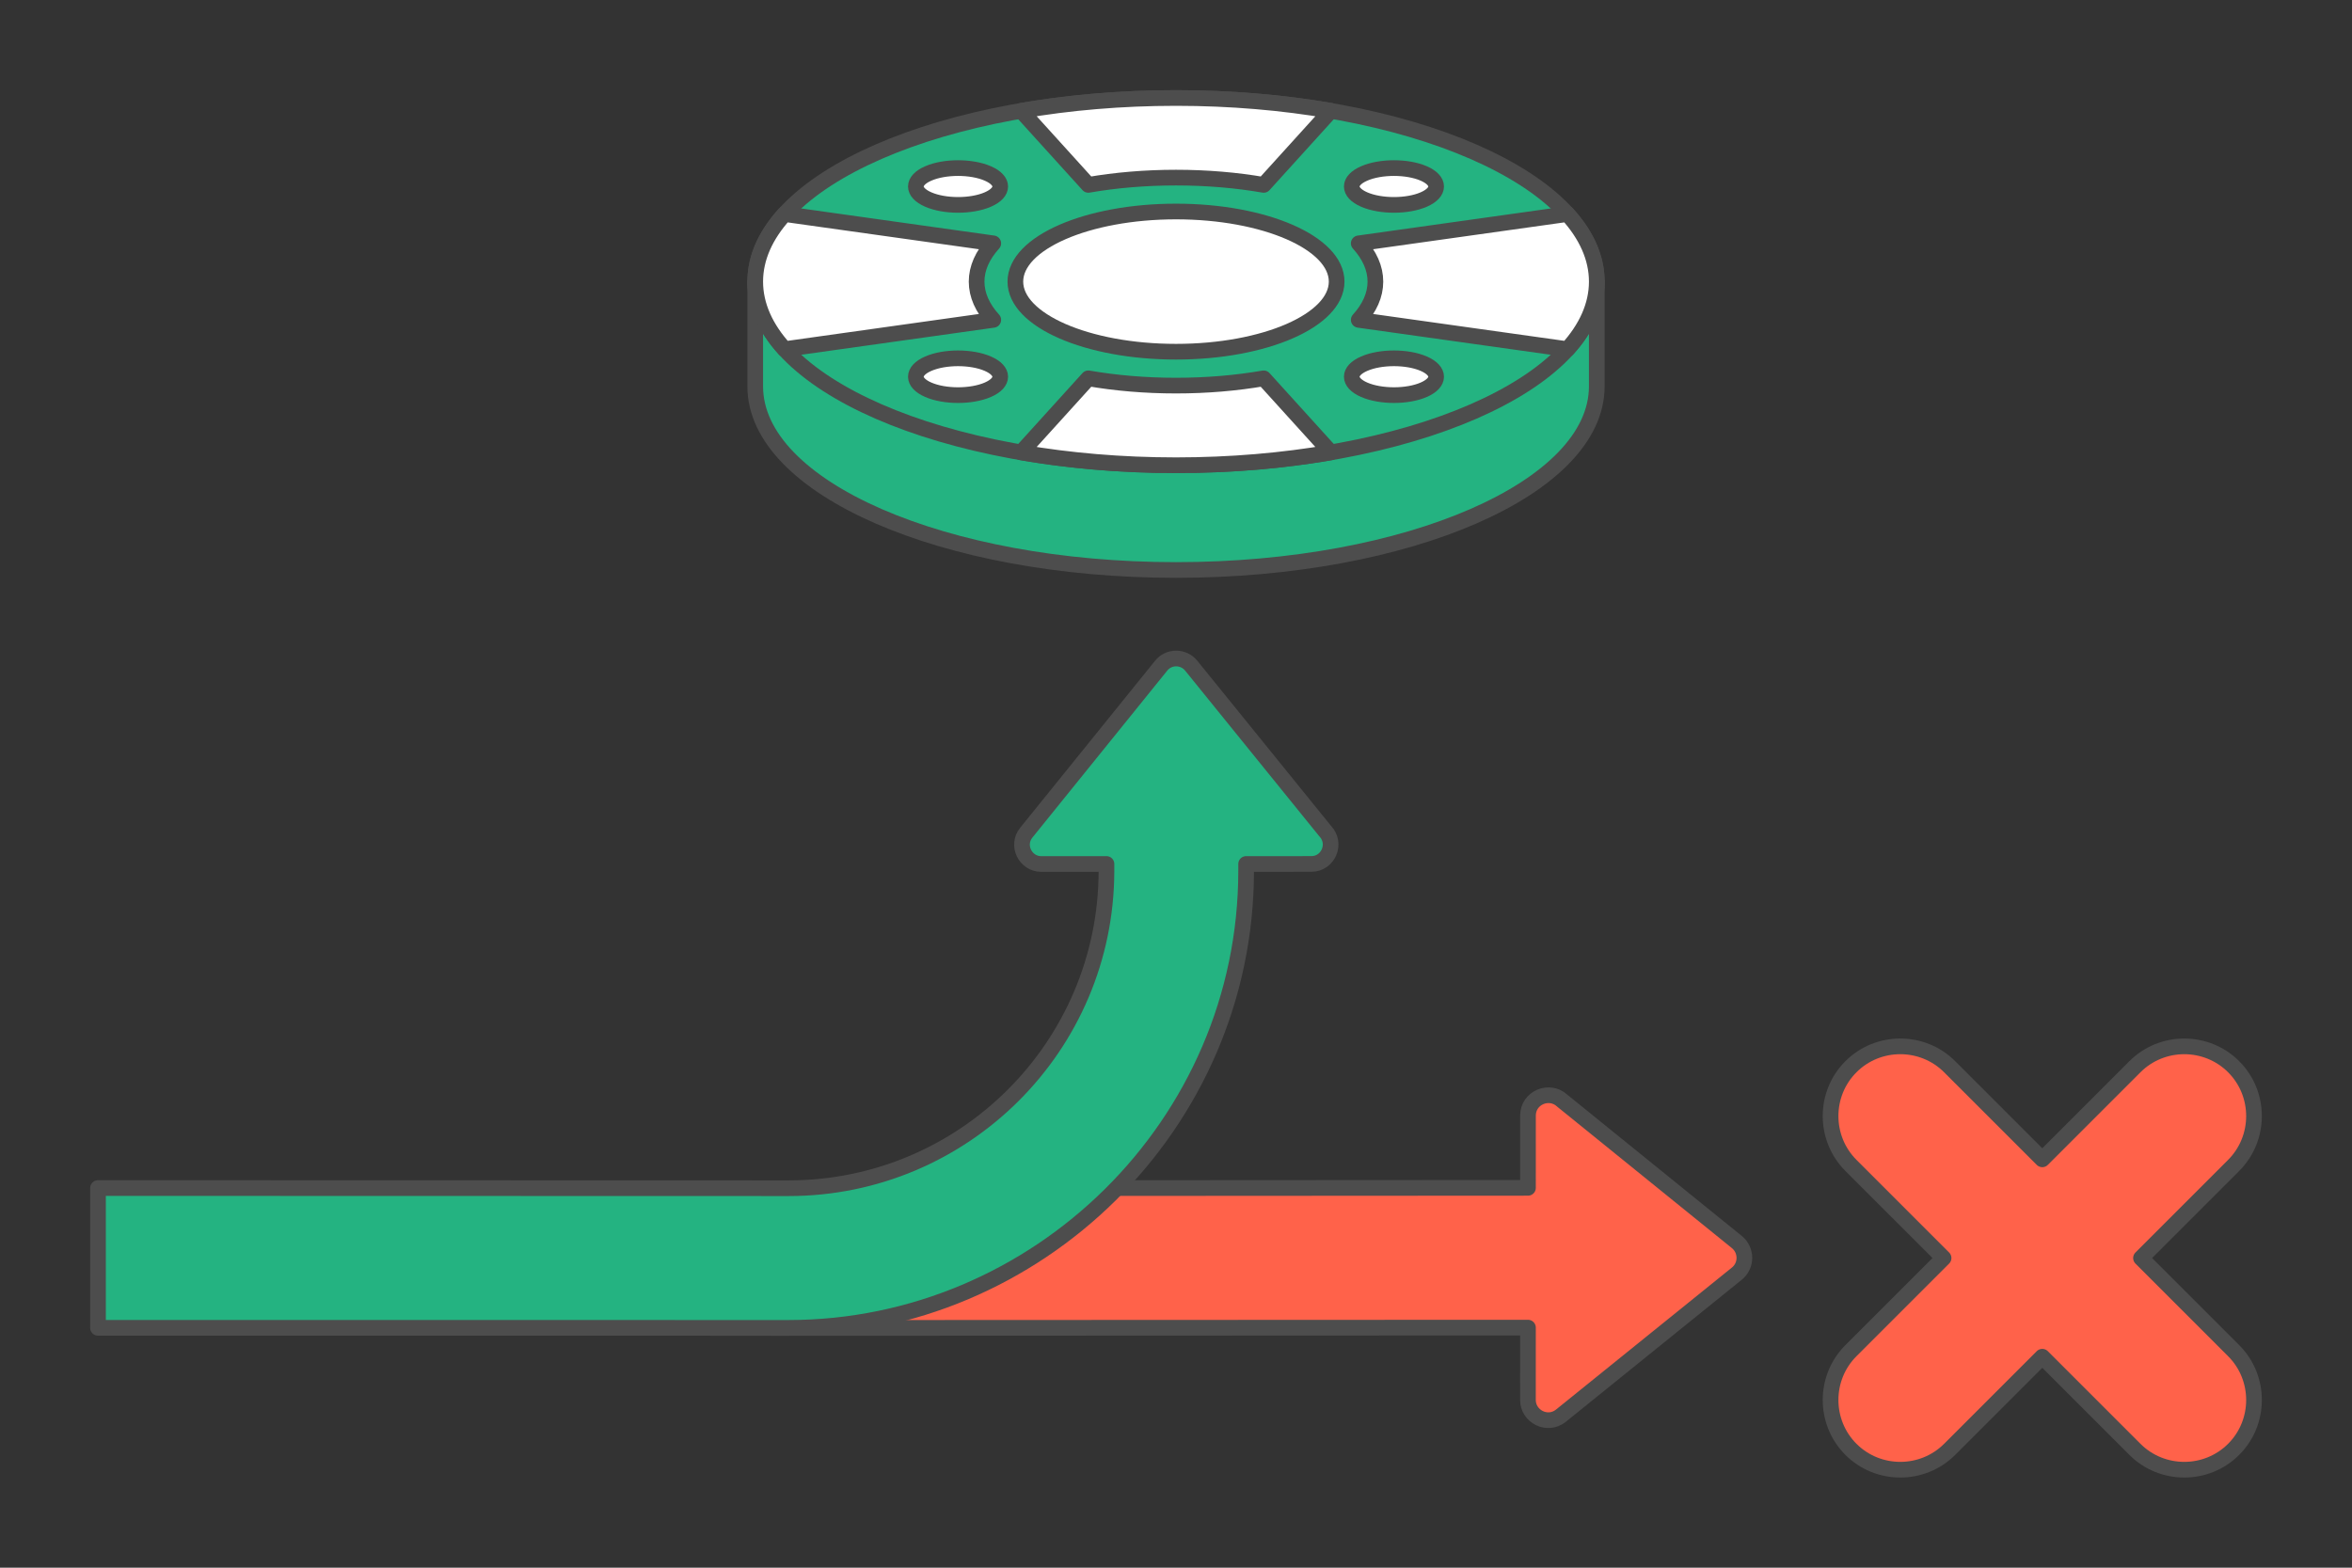
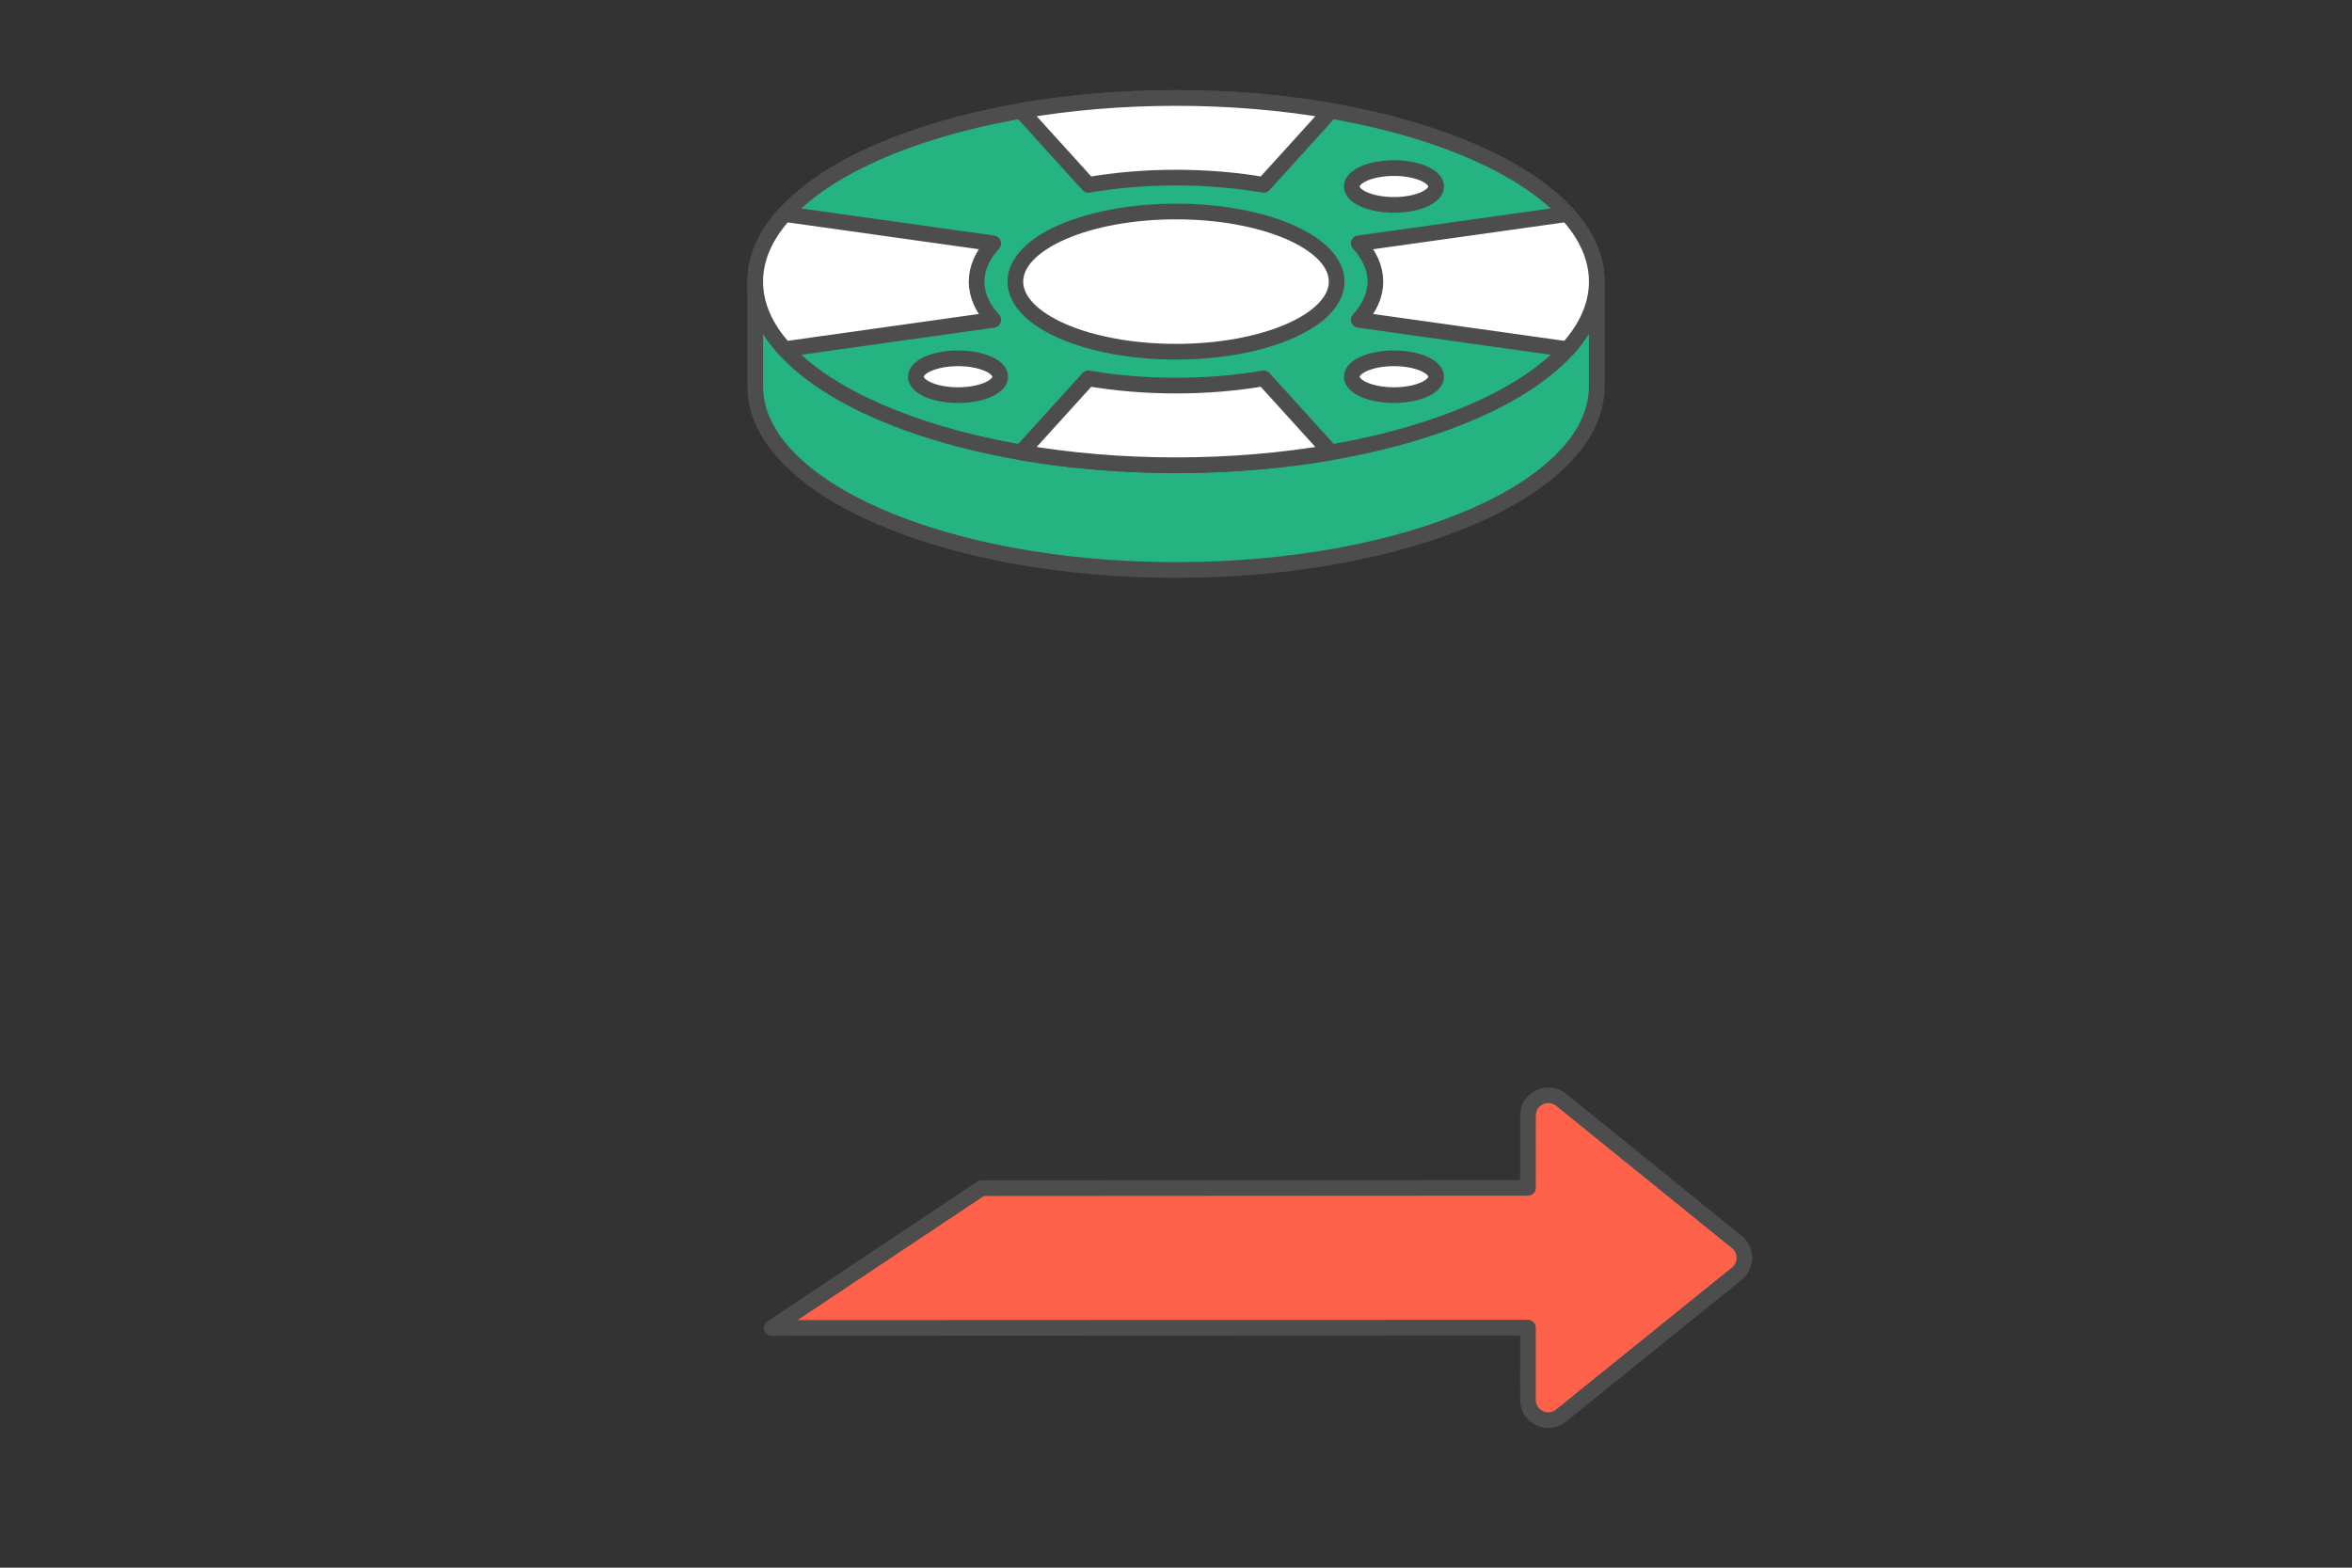
<svg xmlns="http://www.w3.org/2000/svg" xml:space="preserve" width="300px" height="200px" version="1.1" style="shape-rendering:geometricPrecision; text-rendering:geometricPrecision; image-rendering:optimizeQuality; fill-rule:evenodd; clip-rule:evenodd" viewBox="0 0 598554.7 399036.4">
  <rect x="0" y="0" width="598554.7" height="399036.4" fill="#333333" stroke="none" />
  <defs>
    <style type="text/css">
   
    .str0 {stroke:#4D4D4D;stroke-width:3990.4;stroke-linecap:round;stroke-linejoin:round;stroke-miterlimit:2.613}
    .fil0 {fill:none}
    .fil2 {fill:#24B381}
    .fil1 {fill:#FF624A}
    .fil3 {fill:white}
   
  </style>
  </defs>
  <g id="Layer_x0020_1">
    <g id="_2035328106128">
      <polygon class="fil0" points="0,0 598554.7,0 598554.7,399036.4 0,399036.4 " />
      <path class="fil1 str0" d="M249788.2 302431.9l139061 -82.5 4.7 -18389.4c1.6,-4573.2 5460.9,-6841.8 8727.8,-3786.9l44417.9 35963.5c1300.8,1053.4 1934.7,2574.9 1924.5,4081.5 -10.2,1505.8 -680.2,3010.1 -1988.1,4027.3l-44710.9 36107.3c-3384.8,2732.8 -8386.1,232.5 -8383.7,-4033.6 4.7,-6129.3 7,-12260.1 7.8,-18390.2l-192449.4 82.5 53388.4 -35579.5z" />
-       <path class="fil2 str0" d="M264997.1 219922.5c-4051.6,3.1 -6426.2,-4746.8 -3830.1,-7961.9l34284.1 -42454.9c967.8,-1242.7 2397.4,-1880.5 3826.2,-1889.2 1427.3,-8.6 2875,593.1 3874.9,1827.9l34149.9 42177.7c2900.8,3102.7 746.2,8284.7 -3595.3,8287l-16582 4.8c0,33.7 0,1715.5 0,1736.7 -25.9,64687.9 -53273.7,116344.3 -116445.6,116344.3l-175740.2 -11.8 0 -35579.5 175740.2 45.6c44616.7,0 80827.7,-36123 80899.9,-80740.5 0,-41.6 0,-1741.4 0,-1794.8 -5527.6,1.5 -11055.2,3.9 -16582,8.6z" />
-       <path class="fil1 str0" d="M568433.7 271521.5l0 0c6909.3,6908.5 6909.3,18212.7 0,25122l-23574.6 23574.6 23574.6 23573.8c6909.3,6909.3 6909.3,18213.5 0,25122.8l0 0c-6909.3,6909.3 -18213.5,6909.3 -25122.8,0l-23573.8 -23574.6 -23575.3 23575.4c-6908.6,6908.5 -18212.8,6908.5 -25122.1,0l0 0c-6909.3,-6909.3 -6909.3,-18213.5 0,-25122.8l23574.6 -23574.6 -23574.6 -23575.3c-6909.3,-6908.6 -6909.3,-18212.8 0,-25122.1l0 0c6909.3,-6909.3 18213.5,-6909.3 25122.1,0l23575.3 23574.6 23573.8 -23573.8c6909.3,-6909.3 18213.5,-6909.3 25122.8,0z" />
      <g>
        <path class="fil2 str0" d="M299278.1 51603c36431.7,0 68607.6,7943 87950.6,20075.9l19132.6 0 0 26663.9c0,25813.3 -47942.5,46740.7 -107083.2,46740.7 -59140.6,0 -107083.1,-20927.4 -107083.1,-46740.7l0 -26663.9 19132.5 0c19343.1,-12132.9 51518.9,-20075.9 87950.6,-20075.9z" />
        <g>
          <path class="fil2 str0" d="M299278.9 24939.8c59139.9,0 107082.4,20926.6 107082.4,46739.9 0,25813.2 -47942.5,46740.6 -107082.4,46740.6 -59141.4,0 -107083.9,-20927.4 -107083.9,-46740.6 0,-25813.3 47942.5,-46739.9 107083.9,-46739.9z" />
-           <path class="fil3 str0" d="M236220.2 44156.4c4192.2,-1831 10989.2,-1831 15181.4,0 4192.2,1829.4 4192.2,4796.3 0,6625.7 -4192.2,1829.4 -10989.2,1829.4 -15181.4,0 -4192.3,-1829.4 -4192.3,-4796.3 0,-6625.7z" />
          <path class="fil3 str0" d="M347154.6 92577.2c4192.3,-1829.4 10990,-1829.4 15182.3,0 4192.2,1829.5 4192.2,4797.1 0,6626.6 -4192.3,1829.4 -10990,1829.4 -15182.3,0 -4192.2,-1829.5 -4192.2,-4797.1 0,-6626.6z" />
          <path class="fil3 str0" d="M236220.2 99203.8c-4192.3,-1829.5 -4192.3,-4797.1 0,-6626.6 4192.2,-1829.4 10989.2,-1829.4 15181.4,0 4192.2,1829.5 4192.2,4797.1 0,6626.6 -4192.2,1829.4 -10989.2,1829.4 -15181.4,0z" />
          <path class="fil3 str0" d="M347154.6 50782.1c-4192.2,-1829.4 -4192.2,-4796.3 0,-6625.7 4192.3,-1831 10990,-1831 15182.3,0 4192.2,1829.4 4192.2,4796.3 0,6625.7 -4192.3,1829.4 -10990,1829.4 -15182.3,0z" />
          <path class="fil3 str0" d="M299278.9 53836.1c22577.8,0 40881.6,7988.6 40881.6,17843.6 0,9854.9 -18303.8,17844.3 -40881.6,17844.3 -22579.3,0 -40882.4,-7989.4 -40882.4,-17844.3 0,-9855 18303.1,-17843.6 40882.4,-17843.6z" />
          <path class="fil3 str0" d="M338683 28206.7l-17088.7 18852.9c-6906.1,-1194 -14436,-1850.7 -22316.2,-1850.7 -7880.2,0 -15410,656.7 -22316.2,1850.7l-17088.6 -18852.9c12194.9,-2107.5 25490.4,-3266.9 39404.8,-3266.9 13914.5,0 27209.9,1159.4 39404.9,3266.9z" />
          <path class="fil3 str0" d="M199680 54480.3l53095.5 7458.3c-2734.4,3014.8 -4239.4,6301.3 -4239.4,9741.1 0,3439.7 1505,6726.2 4239.4,9741l-53095.5 7458.4c-4828.5,-5322.6 -7485,-11125.9 -7485,-17199.4 0,-6073.6 2656.5,-11876.9 7485,-17199.4z" />
          <path class="fil3 str0" d="M338683 115152.6l-17088.7 -18852.9c-6906.1,1194 -14436,1850.7 -22316.2,1850.7 -7880.2,0 -15410,-656.7 -22316.2,-1850.7l-17088.6 18852.9c12194.9,2107.6 25490.4,3267 39404.8,3267 13914.5,0 27209.9,-1159.4 39404.9,-3267z" />
          <path class="fil3 str0" d="M398877 54480.3l-53096.2 7458.3c2734.3,3014.8 4240.1,6301.3 4240.1,9741.1 0,3439.7 -1505.8,6726.2 -4240.1,9741l53096.2 7458.4c4827.7,-5322.6 7484.3,-11125.9 7484.3,-17199.4 0,-6073.6 -2656.6,-11876.9 -7484.3,-17199.4z" />
        </g>
      </g>
    </g>
  </g>
</svg>